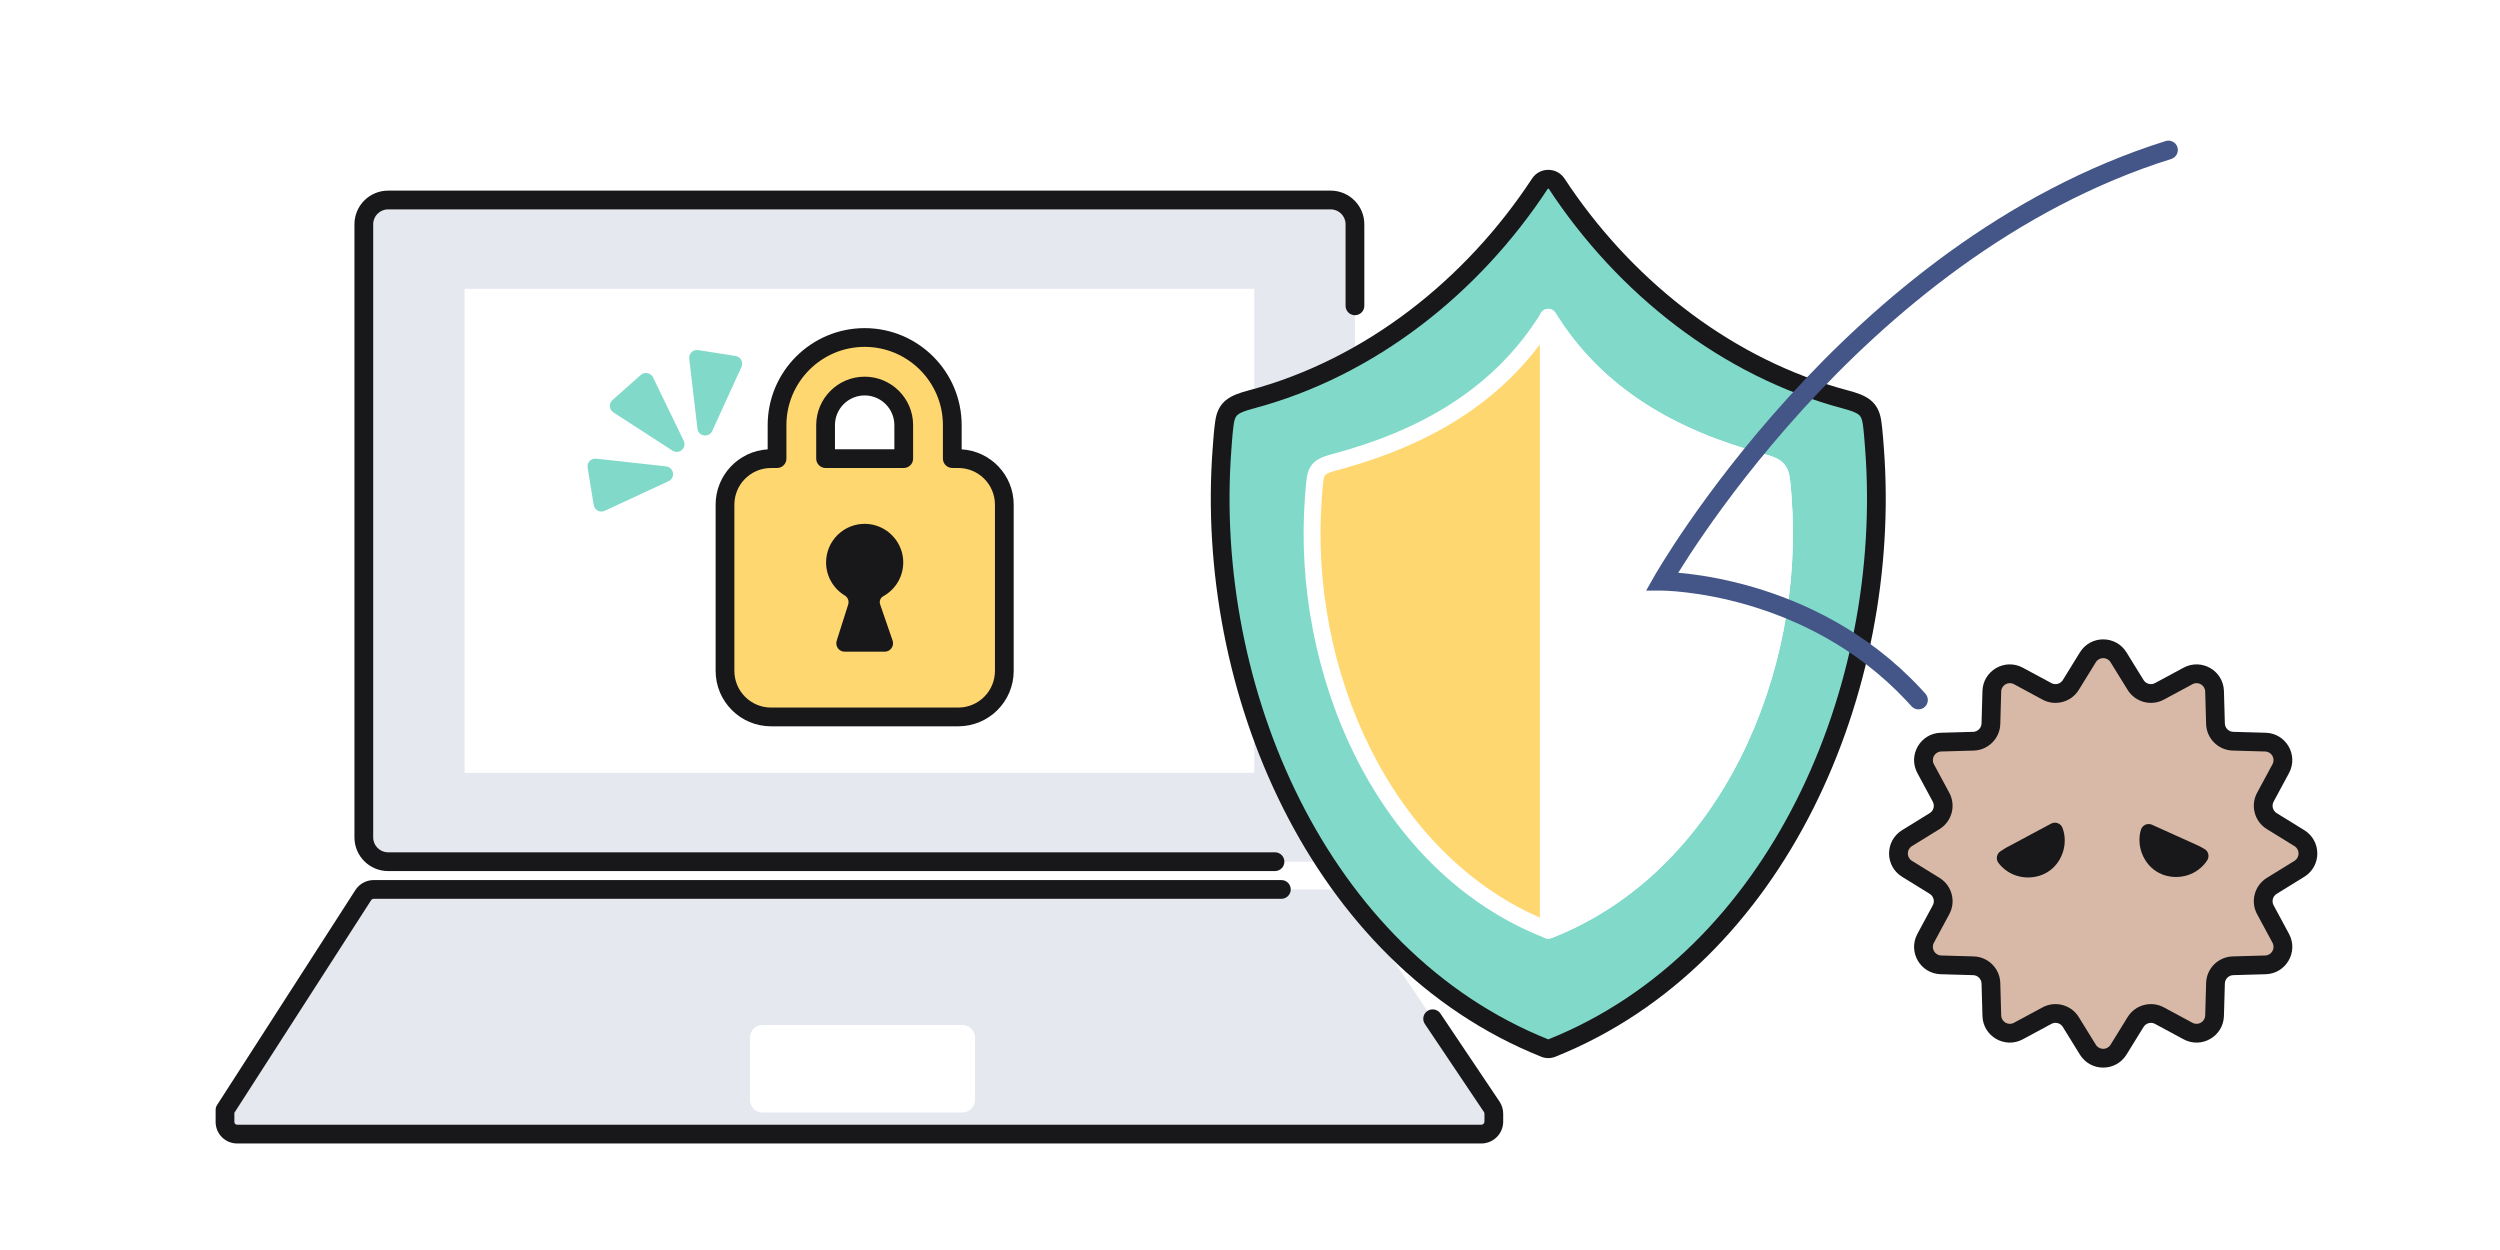
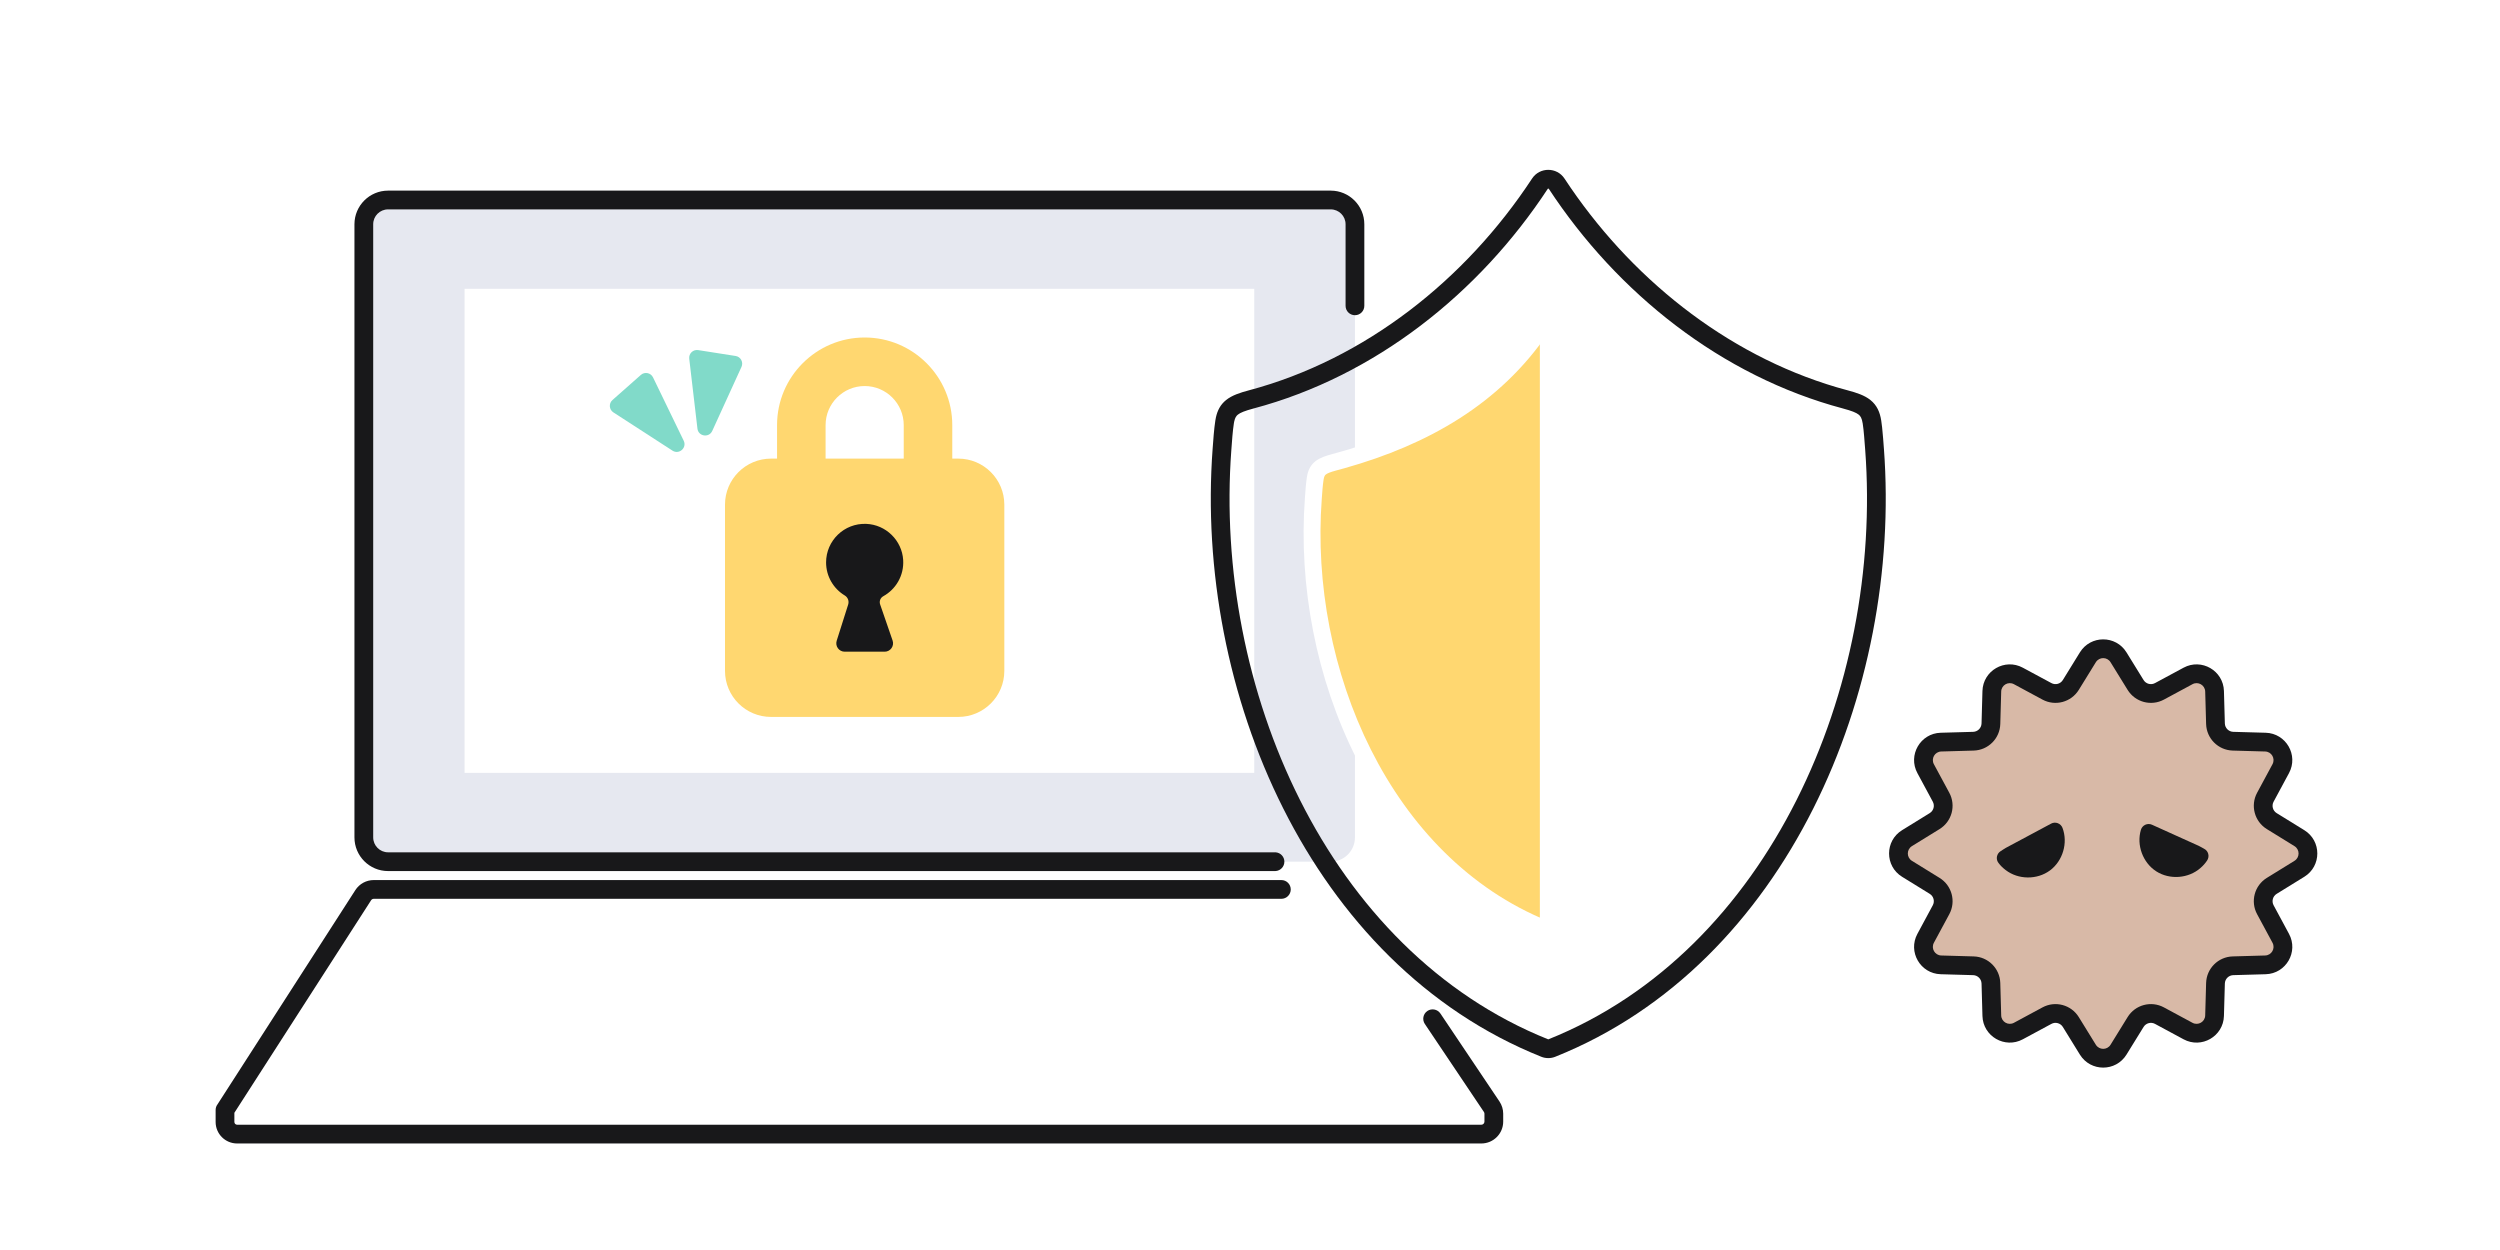
<svg xmlns="http://www.w3.org/2000/svg" width="200" height="100" viewBox="0 0 200 100" fill="none">
  <rect width="200" height="100" fill="white" />
  <path d="M106.456 16H31.046C29.975 16 29.106 16.869 29.106 17.94V66.994C29.106 68.066 29.975 68.934 31.046 68.934H106.456C107.527 68.934 108.396 68.066 108.396 66.994V17.94C108.396 16.869 107.527 16 106.456 16Z" fill="#E6E8F0" />
  <path d="M107.646 24.467V17.94C107.646 17.283 107.113 16.75 106.456 16.75H31.046C30.389 16.75 29.856 17.283 29.856 17.94V66.994C29.856 67.651 30.389 68.185 31.046 68.185H102L102.077 68.189C102.455 68.227 102.75 68.546 102.75 68.935C102.749 69.323 102.455 69.642 102.077 69.681L102 69.685H31.046C29.561 69.685 28.356 68.48 28.356 66.994V17.94C28.356 16.455 29.561 15.25 31.046 15.25H106.456C107.941 15.25 109.146 16.455 109.146 17.94V24.467C109.146 24.881 108.81 25.217 108.396 25.217C107.982 25.217 107.646 24.881 107.646 24.467Z" fill="#18181A" />
  <path d="M100.34 23.105H37.166V61.83H100.34V23.105Z" fill="white" />
  <path d="M76.662 36.689H76.182V34.009C76.182 30.144 73.038 27 69.173 27C65.308 27 62.164 30.144 62.164 34.009V36.689H61.684C59.649 36.689 58 38.339 58 40.373V53.67C58 55.705 59.649 57.354 61.684 57.354H76.662C78.696 57.354 80.346 55.705 80.346 53.67V40.373C80.346 38.339 78.696 36.689 76.662 36.689L76.662 36.689ZM66.047 34.009C66.047 32.286 67.449 30.883 69.173 30.883C70.897 30.883 72.299 32.286 72.299 34.009V36.689H66.047V34.009Z" fill="#FFD770" />
-   <path d="M75.433 34.009C75.433 30.559 72.624 27.75 69.173 27.75C65.722 27.75 62.914 30.559 62.914 34.01V36.69C62.914 37.103 62.578 37.439 62.164 37.44H61.684C60.063 37.44 58.75 38.753 58.75 40.373V53.671C58.75 55.291 60.064 56.605 61.684 56.605H76.662C78.282 56.604 79.595 55.291 79.596 53.671V40.373C79.596 38.753 78.282 37.44 76.662 37.44C76.658 37.44 76.654 37.438 76.649 37.438H76.183C75.768 37.438 75.433 37.103 75.433 36.688V34.009ZM71.549 34.01C71.549 32.7 70.482 31.634 69.173 31.634C67.864 31.634 66.797 32.7 66.797 34.01V35.94H71.549V34.01ZM73.049 36.69C73.049 37.104 72.713 37.44 72.299 37.44H66.047C65.633 37.439 65.297 37.104 65.297 36.69V34.01C65.297 31.872 67.035 30.134 69.173 30.134C71.311 30.134 73.049 31.872 73.049 34.01V36.69ZM76.933 35.948C79.255 36.088 81.096 38.016 81.096 40.373V53.671C81.095 56.119 79.11 58.104 76.662 58.105H61.684C59.235 58.105 57.25 56.119 57.25 53.671V40.373C57.25 38.015 59.091 36.088 61.414 35.948V34.01C61.414 29.731 64.894 26.25 69.173 26.25C73.452 26.25 76.933 29.73 76.933 34.009V35.948Z" fill="#18181A" />
  <path d="M70.659 47.7C71.665 47.146 72.33 46.047 72.254 44.801C72.159 43.231 70.87 41.971 69.299 41.91C67.536 41.84 66.087 43.248 66.087 44.994C66.087 46.117 66.687 47.1 67.584 47.64C67.831 47.789 67.941 48.089 67.854 48.363L66.935 51.261C66.798 51.694 67.121 52.136 67.576 52.136H70.773C71.234 52.136 71.558 51.681 71.408 51.245L70.41 48.351C70.324 48.102 70.429 47.827 70.659 47.701L70.659 47.7Z" fill="#18181A" />
-   <path d="M107.962 71.597C107.777 71.321 107.465 71.155 107.132 71.155H29.9C29.56 71.155 29.243 71.328 29.059 71.614L18.009 88.789C18.008 88.79 18.006 88.791 18.005 88.791C18.002 88.791 18 88.793 18 88.796V89.76C18 90.294 18.434 90.728 18.968 90.728H118.506C119.058 90.728 119.506 90.28 119.506 89.728V89.096C119.506 88.897 119.447 88.703 119.336 88.538L107.962 71.597Z" fill="#E6E8F0" />
-   <path d="M118.756 89.728V89.096C118.756 89.047 118.741 88.998 118.713 88.957L113.988 81.918C113.757 81.575 113.849 81.108 114.192 80.877C114.536 80.647 115.002 80.738 115.233 81.082L119.959 88.121C120.152 88.409 120.256 88.749 120.256 89.096V89.728C120.256 90.694 119.472 91.478 118.506 91.478H18.969C18.02 91.478 17.25 90.708 17.25 89.759V88.795C17.25 88.626 17.308 88.47 17.403 88.344L28.429 71.207C28.751 70.707 29.305 70.405 29.9 70.405H102.51C102.924 70.405 103.26 70.741 103.26 71.155C103.26 71.569 102.924 71.905 102.51 71.905H29.9C29.815 71.905 29.735 71.948 29.689 72.019L18.75 89.023V89.759C18.75 89.88 18.848 89.978 18.969 89.978H118.506C118.644 89.978 118.756 89.866 118.756 89.728ZM18.17 89.521C18.116 89.533 18.061 89.541 18.005 89.541C18.062 89.541 18.117 89.533 18.17 89.521ZM18.291 89.484C18.295 89.482 18.298 89.48 18.302 89.478C18.298 89.48 18.295 89.482 18.291 89.484ZM17.572 88.179C17.55 88.195 17.529 88.213 17.509 88.231C17.529 88.213 17.55 88.195 17.572 88.179ZM17.68 88.118C17.657 88.129 17.634 88.14 17.612 88.154C17.634 88.141 17.657 88.129 17.68 88.118ZM17.833 88.062C17.797 88.07 17.762 88.081 17.729 88.094C17.762 88.081 17.797 88.07 17.833 88.062ZM17.918 88.046C17.912 88.047 17.906 88.048 17.899 88.049C17.906 88.049 17.912 88.047 17.918 88.046Z" fill="#18181A" />
+   <path d="M118.756 89.728V89.096C118.756 89.047 118.741 88.998 118.713 88.957L113.988 81.918C113.757 81.575 113.849 81.108 114.192 80.877C114.536 80.647 115.002 80.738 115.233 81.082L119.959 88.121C120.152 88.409 120.256 88.749 120.256 89.096V89.728C120.256 90.694 119.472 91.478 118.506 91.478H18.969C18.02 91.478 17.25 90.708 17.25 89.759V88.795C17.25 88.626 17.308 88.47 17.403 88.344L28.429 71.207C28.751 70.707 29.305 70.405 29.9 70.405H102.51C102.924 70.405 103.26 70.741 103.26 71.155C103.26 71.569 102.924 71.905 102.51 71.905H29.9C29.815 71.905 29.735 71.948 29.689 72.019L18.75 89.023V89.759C18.75 89.88 18.848 89.978 18.969 89.978H118.506C118.644 89.978 118.756 89.866 118.756 89.728ZM18.17 89.521C18.116 89.533 18.061 89.541 18.005 89.541C18.062 89.541 18.117 89.533 18.17 89.521ZM18.291 89.484C18.295 89.482 18.298 89.48 18.302 89.478C18.298 89.48 18.295 89.482 18.291 89.484ZM17.572 88.179C17.55 88.195 17.529 88.213 17.509 88.231C17.529 88.213 17.55 88.195 17.572 88.179M17.68 88.118C17.657 88.129 17.634 88.14 17.612 88.154C17.634 88.141 17.657 88.129 17.68 88.118ZM17.833 88.062C17.797 88.07 17.762 88.081 17.729 88.094C17.762 88.081 17.797 88.07 17.833 88.062ZM17.918 88.046C17.912 88.047 17.906 88.048 17.899 88.049C17.906 88.049 17.912 88.047 17.918 88.046Z" fill="#18181A" />
  <path d="M77 82H61C60.448 82 60 82.448 60 83V88C60 88.552 60.448 89 61 89H77C77.552 89 78 88.552 78 88V83C78 82.448 77.552 82 77 82Z" fill="white" />
-   <path d="M123.582 83.845C123.761 83.917 123.963 83.917 124.143 83.845C142.281 76.589 151.394 55.069 149.965 35.95C149.913 35.27 149.857 34.403 149.757 33.759C149.586 32.654 149.054 32.334 147.633 31.955C138.104 29.421 129.925 22.904 124.533 14.696C124.218 14.217 123.507 14.218 123.192 14.697C117.803 22.904 109.62 29.421 100.092 31.955C98.671 32.334 98.139 32.654 97.968 33.759C97.867 34.403 97.808 35.27 97.76 35.95C96.331 55.069 105.444 76.585 123.582 83.845Z" fill="#81DAC9" />
  <path d="M122.565 14.285C123.176 13.355 124.549 13.355 125.16 14.285C130.3 22.109 138.001 28.35 146.955 30.987L147.826 31.23C148.531 31.418 149.163 31.625 149.631 32C150.156 32.419 150.394 32.974 150.498 33.644L150.569 34.19C150.632 34.764 150.675 35.398 150.712 35.893L150.713 35.894C152.157 55.219 142.962 77.124 124.421 84.541C124.063 84.685 123.661 84.685 123.303 84.541C104.763 77.12 95.567 55.219 97.011 35.894C97.059 35.226 97.121 34.325 97.227 33.644L97.272 33.399C97.394 32.838 97.633 32.367 98.092 32C98.561 31.625 99.193 31.418 99.898 31.23H99.899C109.224 28.75 117.262 22.361 122.565 14.285ZM123.834 15.093C123.83 15.095 123.825 15.099 123.819 15.108C118.344 23.447 110.016 30.091 100.285 32.679C99.57 32.87 99.225 33.014 99.03 33.17C98.908 33.268 98.805 33.401 98.736 33.724L98.709 33.874C98.614 34.48 98.557 35.31 98.507 36.003V36.006C97.094 54.919 106.125 76.05 123.861 83.149H123.864C141.599 76.053 150.63 54.92 149.217 36.007L149.131 34.906C149.1 34.536 149.063 34.178 149.016 33.874H149.015C148.948 33.44 148.834 33.282 148.695 33.17C148.499 33.014 148.154 32.871 147.439 32.68V32.679C137.707 30.091 129.384 23.447 123.906 15.108C123.9 15.099 123.895 15.095 123.89 15.093C123.884 15.09 123.875 15.088 123.863 15.087C123.851 15.087 123.841 15.09 123.834 15.093Z" fill="#18181A" />
  <path d="M123.862 74.421C137.056 69.276 143.69 53.693 142.656 39.857C142.619 39.366 142.579 38.742 142.506 38.279C142.383 37.483 142 37.253 140.977 36.98C133.826 35.078 127.73 31.645 123.862 25.38C119.997 31.645 113.899 35.078 106.748 36.98C105.724 37.253 105.341 37.483 105.218 38.279C105.146 38.742 105.103 39.366 105.068 39.857C104.034 53.693 110.669 69.273 123.862 74.421Z" fill="#FFD770" />
  <path d="M123.862 24.705C124.096 24.705 124.314 24.826 124.437 25.026C128.184 31.095 134.102 34.453 141.151 36.327V36.328C141.658 36.464 142.139 36.617 142.501 36.906C142.913 37.236 143.095 37.671 143.173 38.175L143.225 38.573C143.241 38.712 143.255 38.856 143.267 38.999L143.33 39.805V39.806C144.377 53.828 137.668 69.762 124.108 75.05C123.95 75.112 123.774 75.112 123.617 75.05C110.056 69.759 103.347 53.828 104.395 39.806C104.429 39.327 104.474 38.672 104.551 38.175C104.629 37.671 104.812 37.236 105.224 36.906C105.586 36.617 106.067 36.464 106.574 36.328V36.327C113.623 34.453 119.543 31.095 123.288 25.026L123.338 24.954C123.465 24.798 123.657 24.705 123.862 24.705ZM123.862 26.616C119.992 32.323 114.229 35.576 107.598 37.447L106.921 37.632C106.405 37.77 106.183 37.868 106.067 37.961C106.001 38.014 105.93 38.091 105.885 38.382V38.383C105.818 38.812 105.777 39.403 105.742 39.904V39.906C104.728 53.469 111.198 68.589 123.862 73.692C136.526 68.592 142.996 53.471 141.983 39.908L141.921 39.115C141.899 38.852 141.873 38.598 141.839 38.383V38.382C141.794 38.091 141.723 38.014 141.658 37.961C141.571 37.892 141.424 37.819 141.138 37.729L140.803 37.632C133.888 35.793 127.865 32.516 123.862 26.616Z" fill="white" />
  <path d="M142.656 39.857C143.69 53.693 137.056 69.276 123.862 74.421V25.38C127.73 31.645 133.826 35.078 140.977 36.98C142 37.253 142.383 37.483 142.506 38.279C142.579 38.742 142.619 39.366 142.656 39.857Z" fill="white" />
  <path d="M123.678 24.731C123.968 24.648 124.278 24.769 124.437 25.026C128.183 31.095 134.101 34.453 141.15 36.327L141.151 36.328C141.658 36.464 142.139 36.617 142.501 36.906C142.913 37.236 143.096 37.672 143.174 38.176H143.173C143.25 38.673 143.293 39.334 143.329 39.805V39.806C144.377 53.828 137.668 69.762 124.107 75.05C123.9 75.131 123.665 75.103 123.481 74.978C123.298 74.852 123.188 74.644 123.188 74.421V25.38C123.188 25.078 123.388 24.813 123.678 24.731ZM124.537 73.408C136.756 68.051 142.978 53.228 141.983 39.908L141.922 39.115C141.899 38.852 141.873 38.598 141.84 38.383L141.839 38.382C141.794 38.091 141.723 38.014 141.657 37.961C141.541 37.868 141.319 37.77 140.803 37.632V37.631C134.267 35.893 128.527 32.871 124.537 27.564V73.408Z" fill="white" />
  <path d="M183.952 67.053C184.864 67.616 184.864 68.941 183.952 69.504L181.739 70.87C181.09 71.271 180.866 72.108 181.228 72.779L182.461 75.066C182.969 76.01 182.306 77.159 181.234 77.189L178.637 77.263C177.874 77.284 177.26 77.898 177.239 78.662L177.166 81.257C177.135 82.329 175.986 82.993 175.043 82.484L172.756 81.251C172.085 80.889 171.248 81.113 170.847 81.762L169.481 83.975C168.918 84.886 167.593 84.886 167.03 83.975L165.664 81.762C165.264 81.113 164.427 80.889 163.756 81.251L161.469 82.484C160.525 82.993 159.376 82.329 159.346 81.257L159.273 78.662C159.251 77.898 158.637 77.284 157.874 77.263L155.277 77.189C154.206 77.159 153.542 76.01 154.051 75.066L155.284 72.779C155.646 72.108 155.422 71.271 154.773 70.87L152.559 69.504C151.648 68.941 151.648 67.616 152.559 67.053L154.773 65.687C155.421 65.287 155.646 64.45 155.284 63.779L154.051 61.492C153.542 60.549 154.206 59.4 155.278 59.37L157.874 59.296C158.637 59.274 159.251 58.66 159.273 57.897L159.346 55.301C159.376 54.23 160.525 53.566 161.469 54.075L163.755 55.308C164.427 55.67 165.264 55.446 165.664 54.797L167.03 52.583C167.593 51.671 168.919 51.671 169.481 52.583L170.847 54.797C171.248 55.446 172.085 55.67 172.756 55.308L175.043 54.075C175.986 53.566 177.135 54.23 177.166 55.301L177.239 57.897C177.26 58.66 177.874 59.274 178.637 59.296L181.234 59.37C182.305 59.4 182.969 60.549 182.46 61.492L181.228 63.779C180.866 64.45 181.09 65.287 181.739 65.687L183.952 67.053Z" fill="#D8B9A7" />
  <path d="M166.392 52.189C167.247 50.803 169.264 50.803 170.119 52.189L171.486 54.403C171.678 54.714 172.079 54.821 172.401 54.647L174.687 53.415C176.122 52.641 177.869 53.65 177.915 55.28L177.988 57.876C177.999 58.241 178.293 58.536 178.658 58.547L181.255 58.62C182.885 58.666 183.894 60.413 183.12 61.848L181.888 64.134C181.715 64.456 181.822 64.858 182.133 65.049L184.346 66.415C185.732 67.27 185.732 69.287 184.346 70.142L182.133 71.508C181.822 71.7 181.715 72.101 181.888 72.422L183.121 74.711C183.895 76.146 182.885 77.892 181.255 77.938L178.658 78.012C178.293 78.023 177.999 78.317 177.988 78.682L177.915 81.278C177.869 82.908 176.122 83.918 174.687 83.144L172.4 81.911C172.078 81.738 171.677 81.845 171.486 82.156L170.119 84.369C169.264 85.755 167.247 85.755 166.392 84.369L165.027 82.156C164.835 81.845 164.433 81.737 164.112 81.911L161.824 83.144C160.389 83.918 158.642 82.908 158.596 81.278L158.523 78.682C158.512 78.317 158.218 78.023 157.853 78.012L155.256 77.938C153.627 77.892 152.617 76.146 153.391 74.711L154.623 72.422C154.796 72.101 154.69 71.701 154.379 71.508L152.165 70.142C150.779 69.287 150.779 67.27 152.165 66.415L154.378 65.049C154.689 64.858 154.797 64.456 154.623 64.134L153.391 61.848C152.617 60.413 153.627 58.666 155.256 58.62L157.853 58.547C158.219 58.536 158.512 58.241 158.523 57.876L158.596 55.28C158.642 53.65 160.389 52.641 161.824 53.415L164.112 54.647C164.433 54.821 164.835 54.714 165.027 54.403L166.392 52.189ZM168.843 52.977C168.573 52.54 167.938 52.54 167.668 52.977L166.303 55.19C165.694 56.177 164.421 56.518 163.4 55.968L161.113 54.735C160.66 54.491 160.11 54.809 160.096 55.323L160.023 57.919C159.99 59.079 159.056 60.013 157.896 60.046L155.299 60.12C154.786 60.134 154.468 60.684 154.711 61.136L155.944 63.422C156.494 64.443 156.153 65.717 155.166 66.326L152.953 67.691C152.517 67.961 152.517 68.596 152.953 68.866L155.166 70.232C156.153 70.841 156.494 72.114 155.944 73.135L154.711 75.422C154.468 75.875 154.786 76.424 155.299 76.439L157.896 76.513C159.056 76.546 159.99 77.48 160.023 78.64L160.096 81.236C160.11 81.749 160.66 82.067 161.113 81.824L163.4 80.591C164.42 80.04 165.694 80.381 166.303 81.368L167.668 83.581C167.938 84.017 168.573 84.017 168.843 83.581L170.209 81.368C170.818 80.381 172.091 80.04 173.112 80.591L175.399 81.824C175.851 82.068 176.402 81.75 176.416 81.236L176.489 78.64C176.522 77.48 177.456 76.546 178.616 76.513L181.213 76.439C181.726 76.424 182.044 75.874 181.801 75.422L180.568 73.135C180.017 72.114 180.358 70.841 181.345 70.232L183.558 68.866C183.995 68.596 183.995 67.961 183.558 67.691L181.345 66.326C180.358 65.717 180.017 64.443 180.568 63.422L181.8 61.136C182.044 60.684 181.726 60.134 181.212 60.12L178.616 60.046C177.456 60.013 176.522 59.079 176.489 57.919L176.416 55.323C176.402 54.809 175.851 54.491 175.399 54.735L173.113 55.968C172.092 56.518 170.818 56.177 170.209 55.19L168.843 52.977Z" fill="#18181A" />
  <path d="M159.757 68.519C159.793 68.336 159.906 68.177 160.066 68.084C160.11 68.058 160.15 68.03 160.22 67.983C160.272 67.948 160.341 67.904 160.42 67.859C160.436 67.849 160.451 67.838 160.467 67.829C161.071 67.506 161.675 67.183 162.278 66.86C162.881 66.537 163.485 66.213 164.088 65.89C164.252 65.802 164.447 65.789 164.622 65.855C164.797 65.921 164.935 66.058 165.001 66.233C165.452 67.43 165.025 68.873 163.998 69.635L163.997 69.635C162.971 70.395 161.465 70.385 160.452 69.604L160.451 69.604C160.222 69.427 160.068 69.282 159.88 69.039L159.808 68.921C159.749 68.797 159.731 68.656 159.757 68.519Z" fill="#18181A" />
  <path d="M176.438 67.971C176.544 68.057 176.623 68.175 176.659 68.31C176.707 68.49 176.674 68.682 176.571 68.837C176.4 69.092 176.256 69.247 176.039 69.439L176.038 69.439C175.079 70.286 173.578 70.398 172.503 69.709C171.426 69.018 170.904 67.607 171.274 66.382C171.327 66.204 171.456 66.056 171.626 65.979C171.796 65.902 171.991 65.902 172.161 65.979C172.785 66.26 173.409 66.543 174.032 66.825C174.656 67.106 175.28 67.387 175.903 67.669C175.92 67.677 175.936 67.687 175.951 67.695C176.034 67.735 176.107 67.775 176.161 67.807C176.235 67.849 176.276 67.875 176.321 67.897L176.438 67.971Z" fill="#18181A" />
-   <path d="M173.252 11.284C173.648 11.16 174.069 11.38 174.193 11.775C174.317 12.171 174.097 12.592 173.702 12.716C161.129 16.66 151.112 25.179 144.219 32.755C140.777 36.538 138.126 40.073 136.336 42.661C135.442 43.955 134.762 45.01 134.308 45.741C134.292 45.768 134.275 45.794 134.259 45.82C134.501 45.841 134.773 45.868 135.073 45.903C136.364 46.056 138.171 46.36 140.25 46.968C144.274 48.144 149.339 50.465 153.624 55.049L154.036 55.5L154.085 55.56C154.308 55.867 154.266 56.3 153.977 56.559C153.688 56.818 153.253 56.811 152.972 56.555L152.918 56.5L152.529 56.074C148.477 51.74 143.677 49.532 139.83 48.407C137.845 47.827 136.121 47.538 134.897 47.394C134.285 47.321 133.799 47.285 133.469 47.268C133.304 47.259 133.178 47.254 133.094 47.252C133.053 47.251 133.022 47.25 133.002 47.25H131.691L132.325 46.131L132.977 46.5C132.335 46.136 132.325 46.13 132.325 46.13L132.326 46.129C132.326 46.128 132.327 46.126 132.328 46.124C132.33 46.12 132.333 46.115 132.337 46.108C132.345 46.095 132.356 46.074 132.372 46.048C132.402 45.995 132.447 45.919 132.506 45.818C132.625 45.618 132.802 45.325 133.035 44.95C133.501 44.201 134.192 43.123 135.102 41.808C136.922 39.177 139.614 35.587 143.11 31.745C150.092 24.071 160.325 15.34 173.252 11.284Z" fill="#435687" />
  <path d="M55.795 34.289L55.139 28.695C55.091 28.286 55.447 27.944 55.854 28.008L58.849 28.478C59.257 28.542 59.49 28.977 59.319 29.352L56.979 34.475C56.717 35.048 55.868 34.914 55.795 34.289Z" fill="#81DAC9" />
  <path d="M53.798 36.051L49.07 32.991C48.725 32.767 48.688 32.275 48.997 32.002L51.268 29.994C51.577 29.721 52.061 29.819 52.241 30.189L54.697 35.258C54.971 35.825 54.327 36.394 53.799 36.051H53.798Z" fill="#81DAC9" />
-   <path d="M53.483 38.495L48.374 40.867C48 41.04 47.564 40.809 47.498 40.403L47.008 37.411C46.941 37.005 47.281 36.647 47.691 36.693L53.289 37.312C53.915 37.382 54.054 38.23 53.483 38.495V38.495Z" fill="#81DAC9" />
</svg>